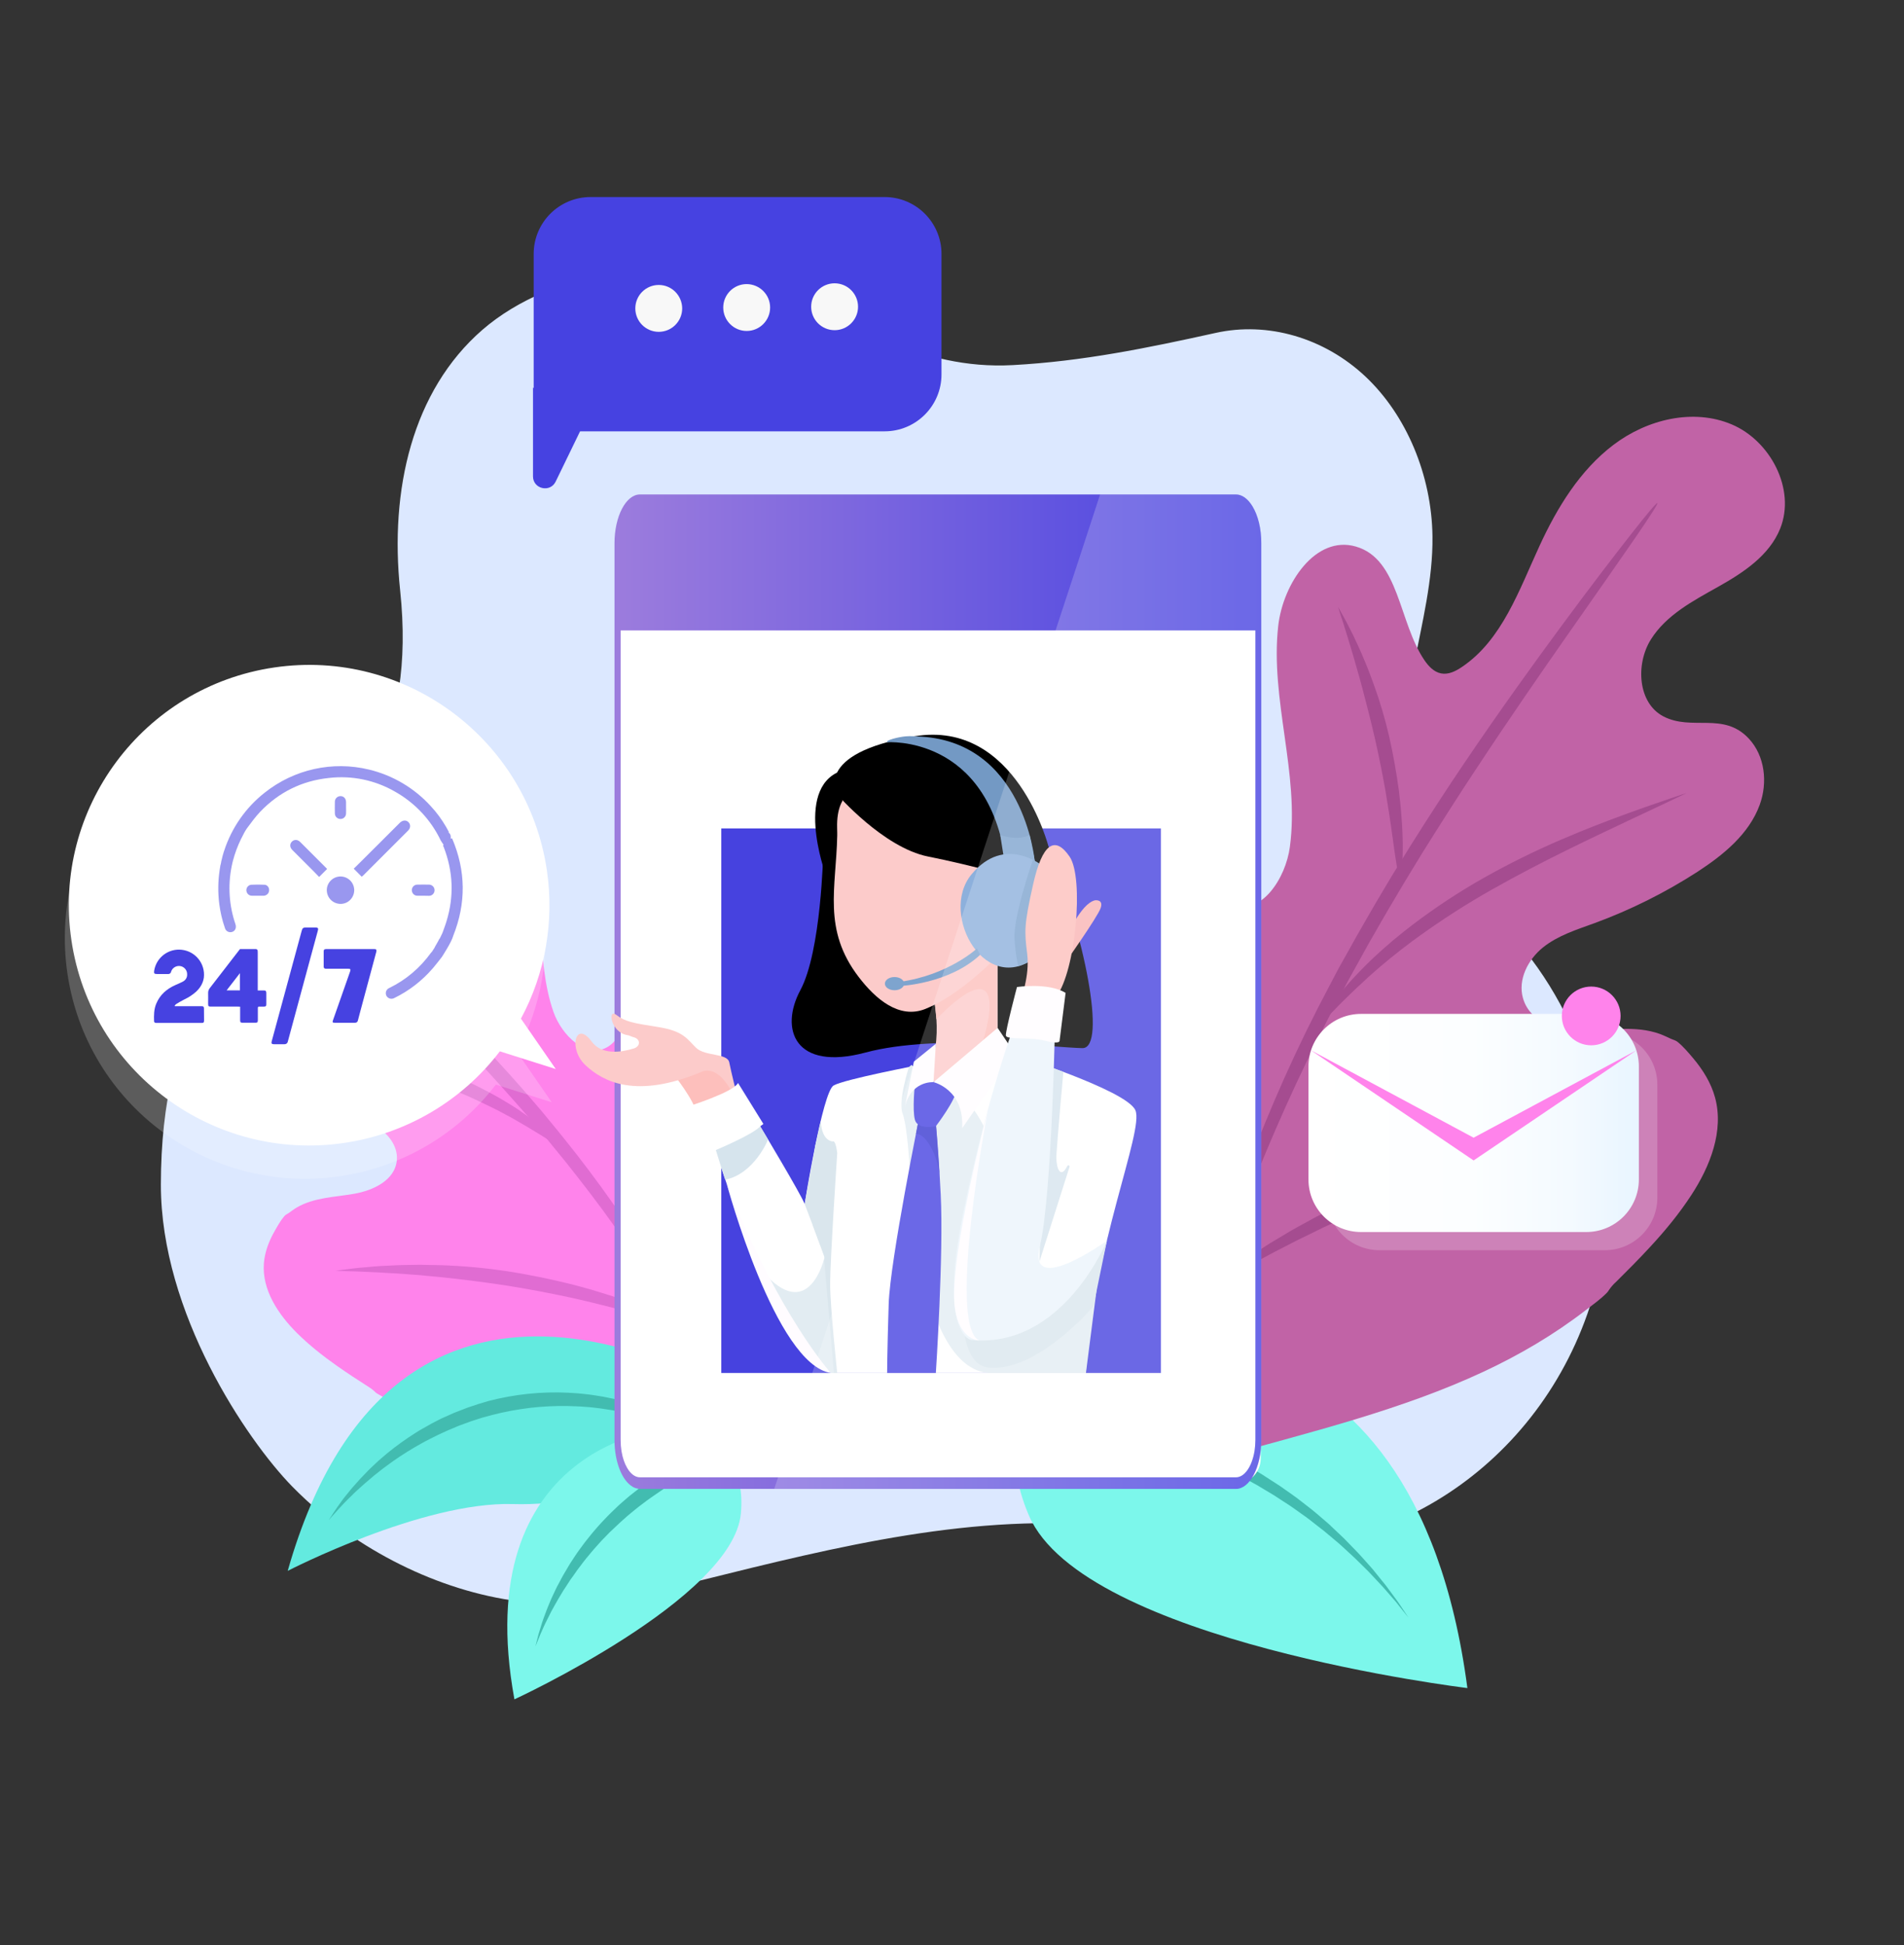
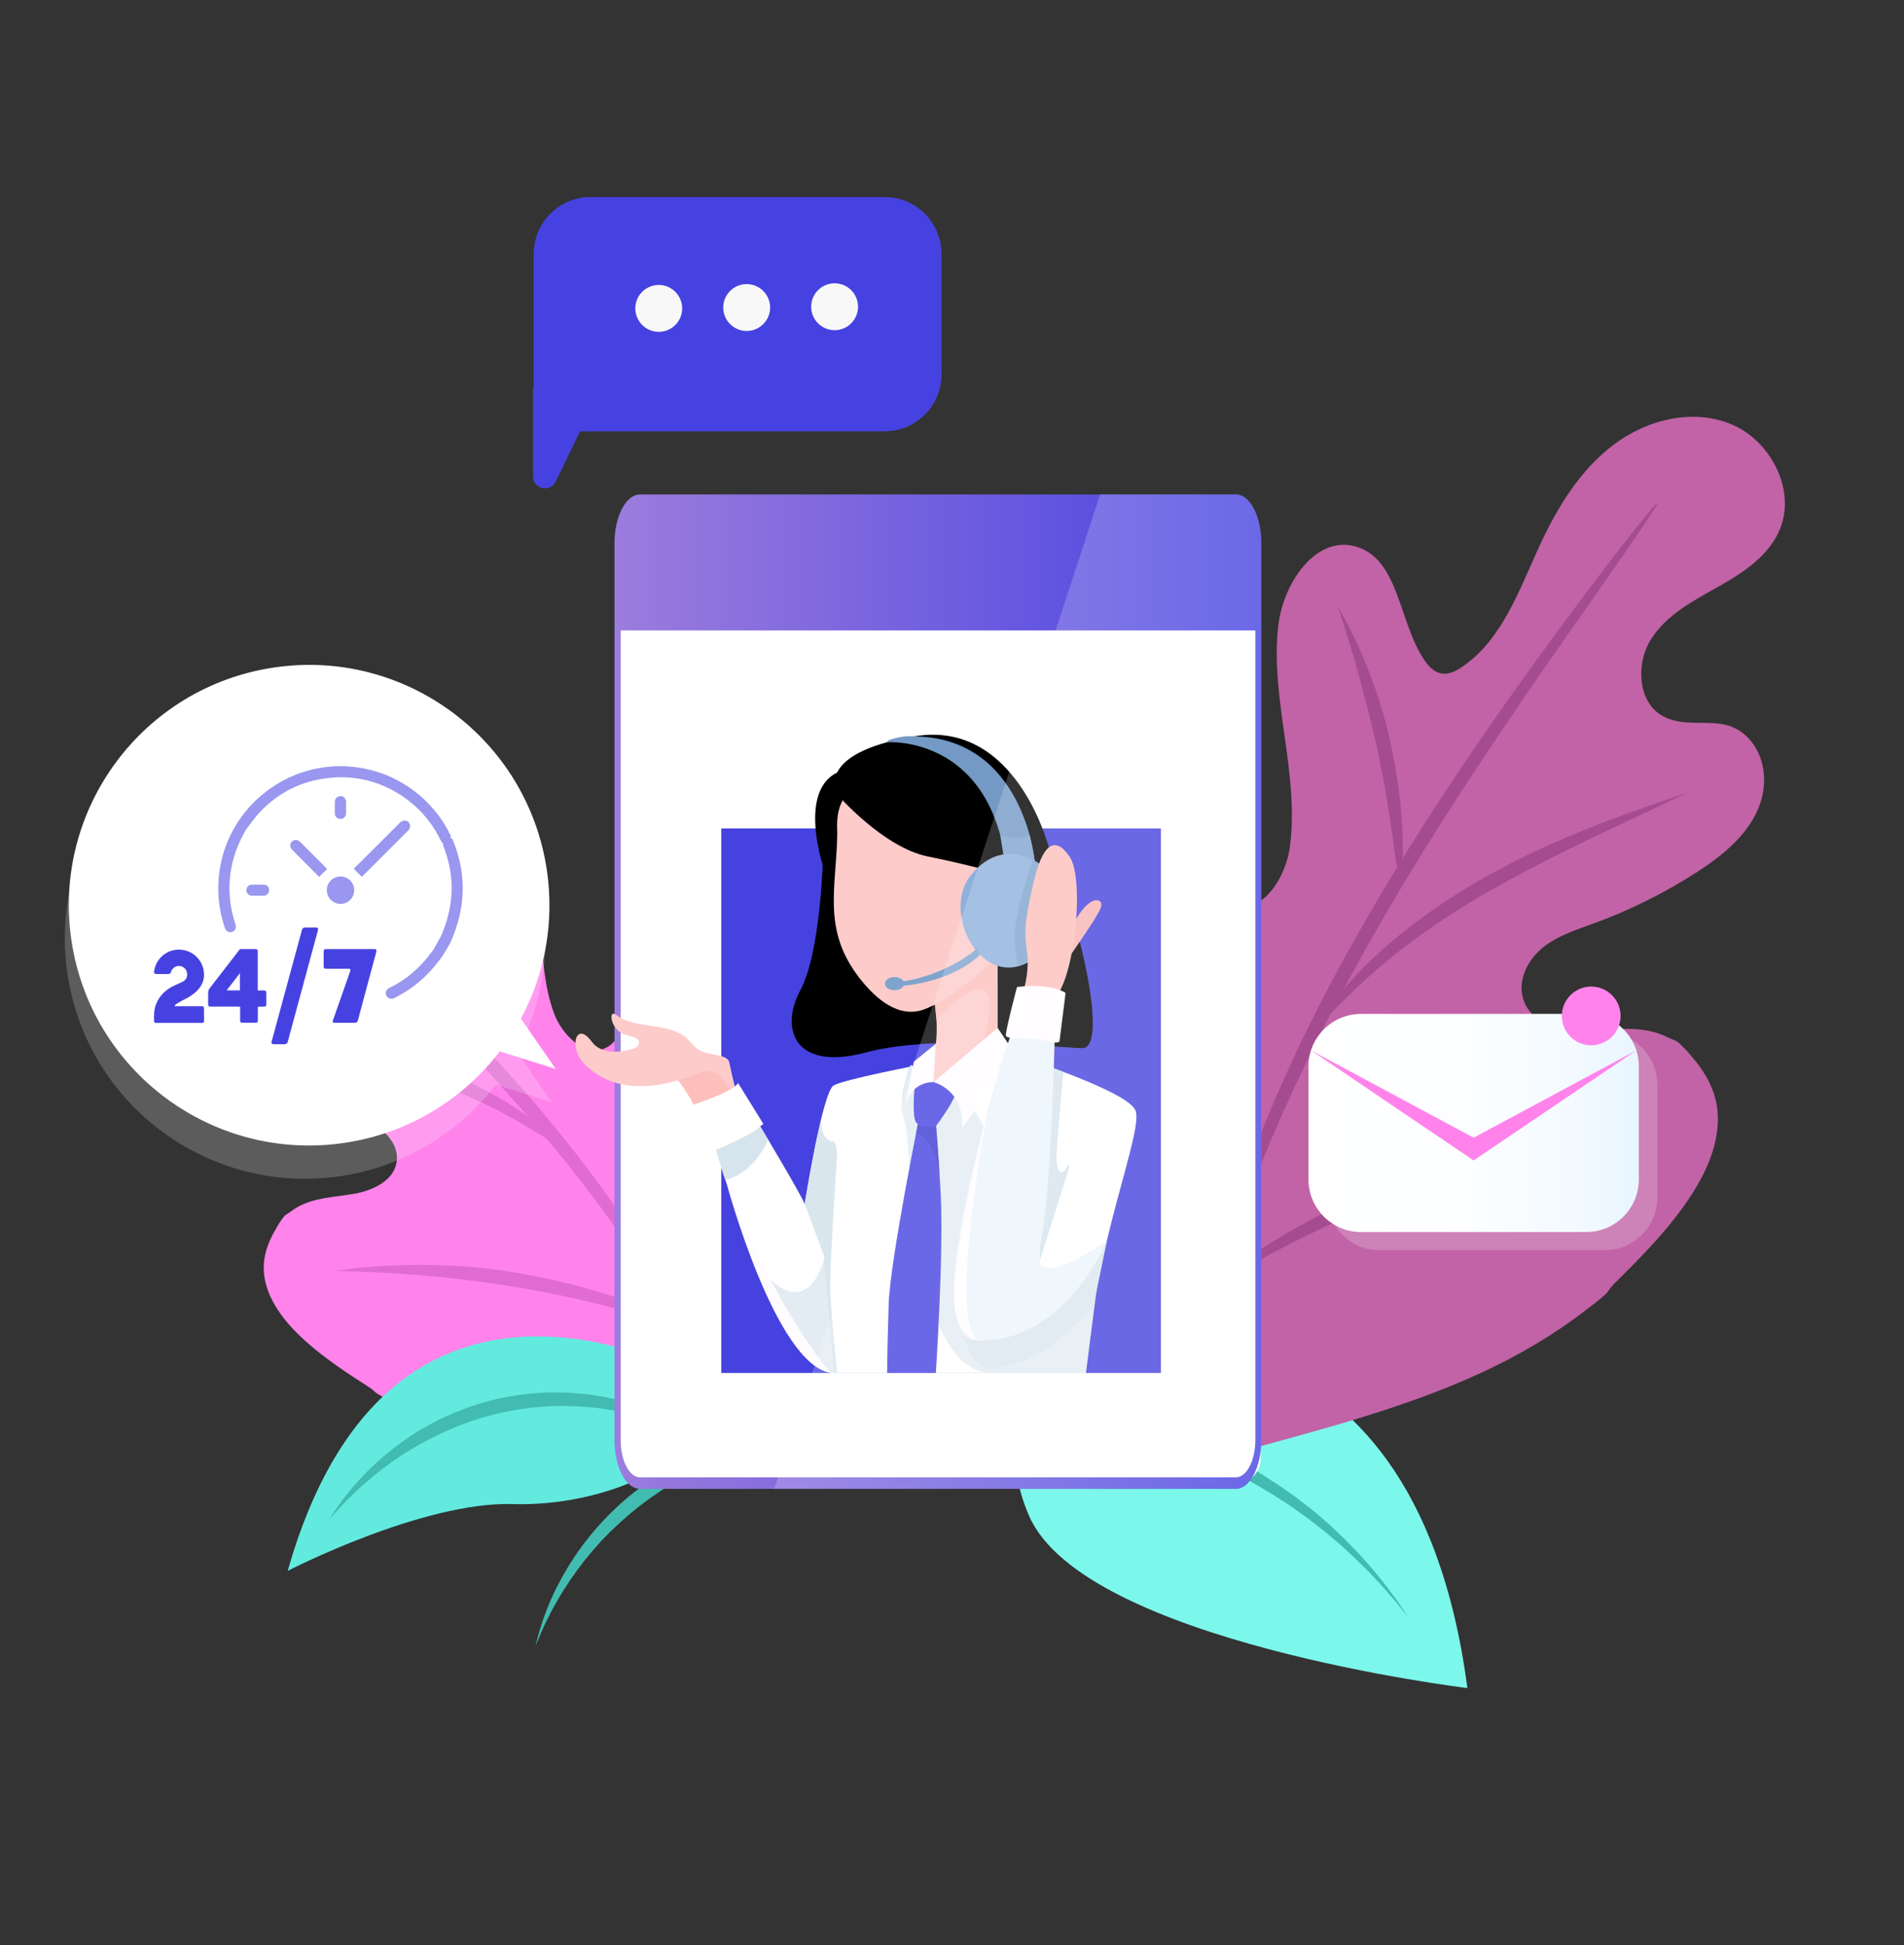
<svg xmlns="http://www.w3.org/2000/svg" version="1.1" id="Layer_1" x="0px" y="0px" viewBox="0 0 1957.6 2000" style="enable-background:new 0 0 1957.6 2000;" xml:space="preserve">
  <rect x="0" y="0" width="1957.6" height="2000" fill="#333333" stroke="none" />
  <style type="text/css">
	.st0{fill:#DCE8FF;}
	.st1{fill:#FF83EB;}
	.st2{fill:#E06CD2;}
	.st3{fill:#63EADF;}
	.st4{fill:#42BCB0;}
	.st5{fill:#7CF7EB;}
	.st6{fill:#C163A6;}
	.st7{fill:#A54C90;}
	.st8{fill:#FFFFFF;}
	.st9{fill:url(#SVGID_1_);}
	.st10{fill:#4642DF;}
	.st11{fill:#FCCBCA;}
	.st12{fill:#FDBFBC;}
	.st13{fill:#F9B4B4;}
	.st14{opacity:0.71;fill:#FD686B;enable-background:new    ;}
	.st15{opacity:0.54;fill:#ED4C55;enable-background:new    ;}
	.st16{fill:#E2ECF2;}
	.st17{fill:#D6E4ED;}
	.st18{fill:#DAE6ED;}
	.st19{fill:#4642E1;}
	.st20{fill:#3939D1;}
	.st21{fill:#FFFCFF;}
	.st22{fill:#7399C4;}
	.st23{fill:#7EA4CE;}
	.st24{fill:#8DB0DC;}
	.st25{fill:#EBF4FB;}
	.st26{opacity:0.2;fill:#FFFFFF;enable-background:new    ;}
	.st27{opacity:0.55;fill:#4642E1;enable-background:new    ;}
	.st28{fill:url(#SVGID_00000003105569259533415660000003403016485669213856_);}
	.st29{fill:#F8F8F8;}
</style>
-   <path class="st0" d="M330.5,1556.1c-10.5-8.7-20.6-18-30.2-27.8c-46.6-47.8-135-178.3-134.9-310.3c0.1-346.5,278.6-302.5,246-611  c-10.9-103.3,12.5-205.2,84.5-267.8S700.2,256,784.7,292c90.7,38.7,160.1,88.7,256.7,83.4c71.7-3.9,138-17.5,208.5-33.1  c53.6-11.9,111.5,5,153.8,44.7s68.3,101.6,69.1,164.5c1.1,88.8-44.8,177.8-22.1,262.7c18.2,68.3,75,111.1,117.2,163.5  c72.2,89.9,104.1,223.3,74,340.8c-45.6,178.4-207.3,287-365,270.8c-43.5-4.4-86.5-14.8-130-19.5c-143-15.3-286,20.3-426.5,55.2  c-51.2,12.7-102.9,25.4-155.3,24C481.6,1646.7,395.5,1609.9,330.5,1556.1z" />
  <path class="st1" d="M816.8,1323c17.1-39.3,19.8-83.2,17.7-125.9c-3.8-76.9-22-152.5-53.7-222.7c-5.4-12-12.2-24.7-24.4-29.9  c-8.6-3.6-18.5-2.8-27.4-0.2c-45.5,12.9-68.9,61.5-86,105.1c-4.1,10.4-8.8,21.6-18.5,27.2c-21.9,12.6-47.1-12.3-55.4-36  c-19.2-54.8-7.1-116.5-25.1-171.7c-10.4-31.9-43.8-64.2-73.9-49c-32.5,16.4-22.1,64.8-36.6,97.9c-2.3,5.3-5.7,10.6-11.1,12.7  c-5.5,2.2-11.9,0.6-17.4-1.6c-36-14.4-57.4-50.2-80.4-81.1c-20-26.8-43.9-52-74.4-66.3s-68.7-15.8-96.8,2.8s-40.8,59.8-22.2,87.6  c12.8,19.1,36.1,28.2,58.1,35.1s45.6,13.6,61.6,30.1s20.2,46.8,2,61c-20.3,15.9-48.3,5.6-64.1,30.2c-10.3,16-8.2,37,1.5,52.7  c13.1,21,36.7,33,60,41.9c28.9,11,58.8,18.9,89.4,23.4c15.2,2.2,30.9,3.8,44.6,10.7s25.1,20.8,23.7,36c-1.9,21-25,31.1-43.5,34.4  c-20,3.6-41.4,3.7-59.4,14.2c-2.8,1.6-5.3,3.6-8,5.5c-1.7,1.2-3.5,1.8-4.8,3.4c-3.8,4.5-6.9,10-9.8,15.1  c-5.9,10.3-10.3,21.6-11.2,33.5c-2,27.2,14.7,52.3,34.1,71.6c12.5,12.4,26.3,23.3,40.6,33.4c10.7,7.5,21.6,14.7,32.6,21.7  c2.3,1.4,4.5,3,6.5,4.9c0.7,0.8,1.6,1.5,2.5,2.1c6,3.8,12.8,6.9,19.2,9.9c29,13.7,59.4,24.3,90.6,31.4  c35.4,8.3,71.5,13.2,107.6,16.6c40.3,3.8,80.8,5.8,121.2,8.9c9.9,0.8,20.3,2.6,30.2,2.6c8.6-0.1,9.8-5.5,12.2-12.8  c9.5-29,16.6-58.8,24.5-88.2C800.3,1375.3,806,1347.8,816.8,1323z" />
  <path class="st2" d="M421.8,1089.4c11.8,3.8,23.1,7.8,34,12.1s21.2,8.8,30.9,13.4l7.1,3.5c2.3,1.2,4.6,2.4,6.9,3.6  c4.5,2.3,8.8,4.8,13,7.1c2.1,1.2,4.1,2.4,6,3.6s3.9,2.3,5.8,3.5l5.5,3.5l2.6,1.7l2.5,1.8c3.3,2.3,6.5,4.5,9.4,6.7s5.7,4.2,8.2,6.3  s4.8,3.9,6.9,5.7s3.9,3.5,5.6,5.1c0.8,0.8,1.6,1.5,2.3,2.2l2,2c1.2,1.3,2.2,2.4,3,3.3c1.5,1.9,2.2,3,1.8,3.4s-1.6,0-3.7-1.1  c-1.1-0.6-2.3-1.3-3.8-2.2l-2.3-1.5l-2.7-1.7c-1.9-1.2-4-2.5-6.3-4l-7.6-4.6c-2.7-1.7-5.6-3.4-8.6-5.2s-6.3-3.7-9.8-5.7l-2.6-1.5  l-2.7-1.5l-5.6-3c-1.9-1.1-3.9-2-5.8-3.1s-4-2.1-6.1-3.1c-4.2-2-8.5-4.2-13-6.3c-2.2-1-4.5-2.1-6.8-3.2l-7-3.2  c-9.6-4.2-19.7-8.4-30.4-12.3s-21.8-7.8-33.3-11.5c-23-7.3-45.3-13.6-65.7-19s-38.8-10.1-54.4-14s-28.1-7.2-36.8-9.4  s-13.5-3.6-13.5-3.6s4.9,0.4,13.9,1.4s21.9,2.4,37.8,4.5s34.9,5,55.8,9.1C377.2,1076.8,399.7,1082.5,421.8,1089.4z" />
  <path class="st2" d="M488.4,967.5c-2.2,59.7,4.3,108.2,0.1,108.9c-1,0.2-2.4-2.7-4.2-8.1c-0.4-1.3-0.9-2.8-1.4-4.5s-0.9-3.4-1.3-5.4  c-0.9-3.9-1.9-8.3-2.7-13.3c-0.4-2.5-0.9-5.1-1.3-7.8s-0.8-5.5-1.1-8.5c-0.8-5.9-1.3-12.1-1.9-18.8c-1-14.4-1.3-28.8-0.8-43.2  c0.5-14.4,2-28.8,4.3-43c1.1-6.5,2.3-12.8,3.6-18.5c0.7-2.9,1.2-5.7,1.9-8.3s1.4-5.2,2-7.6c1.2-4.8,2.7-9.2,3.9-13  c0.6-1.9,1.1-3.7,1.7-5.3s1.1-3.1,1.6-4.4c1.9-5.3,3-8.2,3-8.2s-0.2,3.1-0.8,8.7c-0.1,1.4-0.3,2.9-0.5,4.6s-0.3,3.5-0.5,5.5  c-0.3,3.9-0.8,8.4-1.2,13.3c-0.2,2.5-0.4,5-0.6,7.7s-0.4,5.5-0.6,8.4c-0.5,5.8-0.8,12-1.2,18.4C489.6,938.4,488.9,952.6,488.4,967.5  z" />
  <path class="st2" d="M522.1,1307.2c24.3,3.8,47.2,8.7,67.8,13.9l15,4.1l3.6,1c1.2,0.3,2.4,0.7,3.5,1.1l6.9,2.1  c4.5,1.4,8.9,2.7,13,4.1l11.9,4.2c7.6,2.6,14.3,5.4,20.2,7.8c3,1.2,5.7,2.3,8.2,3.4s4.8,2.2,6.8,3.2c8.1,3.9,12.4,6.5,12,7.5  s-5.3,0.1-14-2.1c-2.2-0.6-4.5-1.2-7.2-2l-8.5-2.3c-6.1-1.6-13-3.7-20.7-5.7l-12-3.2c-4.2-1.1-8.6-2.1-13.1-3.3l-6.9-1.7  c-1.2-0.3-2.3-0.6-3.5-0.9l-3.6-0.8l-14.9-3.4c-20.4-4.4-43-8.8-66.8-12.5s-46.6-6.4-67.5-8.6l-15.2-1.4l-3.7-0.4l-3.6-0.3l-7.1-0.5  c-4.6-0.3-9.1-0.8-13.5-1l-12.5-0.7c-7.9-0.6-15.1-0.7-21.5-1.1l-8.8-0.4l-7.4-0.2c-8.9-0.2-13.9-0.5-13.9-0.5s4.9-0.7,13.8-1.8  l7.4-0.9c2.7-0.3,5.7-0.6,8.8-0.8c6.3-0.6,13.6-1.3,21.6-1.6l12.6-0.6c4.4-0.2,8.9-0.2,13.7-0.3l7.2-0.1h3.7l3.7,0.1l15.5,0.3  C476.3,1301.6,499.3,1303.8,522.1,1307.2z" />
  <path class="st2" d="M526.8,1129.9c-38.9-44.1-77.8-84.5-114.1-120.3s-69.8-67.4-98-93.9s-51-47.8-66.6-62.9s-23.9-23.7-23.2-24.5  s10.3,6.5,27,20.2s40.7,34,69.8,59.5S385,964.4,422,999.9s76.6,75.8,115.7,120.3l14.5,16.8c1.2,1.4,2.4,2.8,3.6,4.2l3.5,4.2l6.9,8.4  c9.3,11.1,18,22.3,26.7,33.2c17.1,22.1,33.1,43.9,47.5,65.3c13.6,20.3,26,41.3,37.3,63l3.9,7.6c1.3,2.5,2.6,5,3.7,7.5l6.8,14.8  c0.6,1.2,1.1,2.4,1.6,3.6l1.5,3.6c1,2.4,2,4.8,3,7.2c1,2.4,2,4.7,2.8,7s1.7,4.7,2.6,6.9c10.6,28.8,19.1,58.3,25.7,88.3  c1.2,5.3,2.3,10,3.1,14.1s1.5,7.5,2.1,10.3l1.7,8.5l-2.3-8.4c-0.8-2.7-1.7-6.1-2.8-10.2c-1.1-4-2.4-8.6-4-13.8  c-8.3-29.3-18.4-58.1-30.2-86.1c-0.9-2.2-1.9-4.4-2.8-6.7c-1-2.2-2.1-4.5-3.1-6.8s-2.1-4.6-3.2-6.9c-0.5-1.2-1.1-2.3-1.6-3.5  s-1.1-2.4-1.7-3.5l-7.3-14.3c-1.2-2.4-2.6-4.8-3.9-7.2l-4.1-7.3c-11.1-19.6-24-40-38.7-60.8s-31-41.9-48.2-63.6  c-8.8-10.7-17.6-21.8-26.9-32.7l-6.9-8.2l-3.5-4.2l-3.6-4.1L526.8,1129.9z" />
  <path class="st3" d="M740.4,1428.7c0,0-332.6-207.5-444.6,186.5c0,0,138.4-71.5,231.6-68.7C621.3,1549.4,729.5,1503.6,740.4,1428.7z  " />
  <path class="st4" d="M502.4,1440.5c26.6-6.9,54.1-9.8,81.5-8.5l9.3,0.6c1.5,0.1,3,0.2,4.6,0.4l4.5,0.5c6,0.6,11.7,1.6,17.2,2.5  c1.4,0.2,2.7,0.5,4.1,0.8l4,0.8l3.9,0.8c1.3,0.3,2.6,0.6,3.8,0.9l7.4,2l3.6,1l3.4,1.1c4.5,1.5,8.8,2.7,12.8,4.3l5.8,2.2  c0.9,0.4,1.9,0.7,2.8,1.1l2.6,1.2c3.4,1.5,6.7,2.9,9.5,4.3s5.5,2.8,7.8,4.1c1.2,0.6,2.3,1.2,3.3,1.8l2.8,1.8  c1.7,1.1,3.1,2.1,4.3,2.9c2.3,1.6,3.3,2.7,3.1,3.2s-1.8,0.2-4.4-0.5c-1.3-0.4-3-0.9-4.8-1.6l-3-1.1l-3.5-1.2  c-2.5-0.8-5.2-1.8-8.1-2.8s-6.2-2-9.7-3.1l-2.7-0.8c-0.9-0.3-1.8-0.5-2.8-0.8l-5.8-1.6c-4-1.2-8.2-2.1-12.7-3.2l-3.4-0.8l-3.5-0.7  l-7.2-1.4c-1.2-0.3-2.5-0.5-3.7-0.7l-3.8-0.6l-3.9-0.6c-1.3-0.2-2.6-0.4-3.9-0.6c-5.3-0.6-10.8-1.4-16.5-1.7l-4.3-0.3  c-1.4-0.1-2.9-0.2-4.4-0.2l-8.9-0.3c-12.6-0.2-25.2,0.4-37.7,1.8c-13.4,1.6-26.7,4-39.7,7.4l-10,2.7l-9.7,3.1  c-0.8,0.3-1.6,0.5-2.4,0.8l-2.4,0.9l-4.7,1.7l-4.7,1.7l-4.5,1.9l-4.5,1.9l-2.2,0.9l-2.2,1l-8.7,4c-2.8,1.4-5.6,2.8-8.4,4.2  c-1.4,0.7-2.8,1.4-4.1,2.1l-4,2.2c-10,5.5-19.8,11.6-29.2,18.2l-6.5,4.7l-3.1,2.3l-3,2.3l-5.8,4.6c-1,0.7-1.9,1.5-2.8,2.3l-2.7,2.3  l-5.2,4.4c-1.6,1.4-3.2,2.9-4.8,4.3l-4.5,4.1c-1.5,1.3-2.8,2.7-4.1,4l-3.8,3.7c-1.2,1.2-2.4,2.3-3.5,3.5l-5.9,6.3  c-1.8,1.9-3.3,3.6-4.6,5.1l-3.4,3.8l-2.8,3.2c0,0,0.8-1.2,2.3-3.5l2.8-4.3c1.1-1.7,2.4-3.7,3.9-5.8l5.1-7.1c0.9-1.3,2-2.6,3.1-4  l3.4-4.2c1.2-1.4,2.3-3,3.7-4.5l4.1-4.6c1.4-1.6,2.8-3.2,4.4-4.9l4.8-5l2.5-2.6c0.8-0.9,1.7-1.8,2.6-2.6l5.5-5.2l2.9-2.7  c1-0.9,2-1.7,3-2.6l6.2-5.3c9.2-7.5,18.9-14.5,28.9-20.8l4-2.5c1.4-0.8,2.8-1.6,4.2-2.4c2.8-1.6,5.6-3.2,8.5-4.8l8.9-4.6l2.3-1.1  l2.3-1l4.7-2.1l4.7-2.1l4.9-1.9l4.9-1.9l2.5-1c0.8-0.3,1.7-0.6,2.5-0.9l10.2-3.4L502.4,1440.5z" />
-   <path class="st5" d="M682.3,1469.3c0,0-201.1,17.3-153.4,278c0,0,224.5-103.5,232.8-190.9S682.3,1469.3,682.3,1469.3z" />
  <path class="st4" d="M669.5,1521.9c12-8.1,23.6-16.1,35-23.7s22.6-14.8,33.6-21.2c21.9-12.9,43.2-22.5,62-27.8s34.8-6.7,45.6-6  c1.3,0.1,2.6,0.1,3.8,0.2l3.4,0.4c1,0.1,2,0.3,2.9,0.4s1.7,0.3,2.3,0.5c2.8,0.7,4.2,1.3,4.2,1.8s-1.6,0.9-4.3,1.2l-2.3,0.2l-2.8,0.3  l-3.2,0.3l-3.7,0.4c-14.5,1.7-28.8,5.1-42.6,10.2c-17.4,6.3-37.2,16.4-58.2,29.5c-10.5,6.5-21.4,13.8-32.6,21.5s-22.8,15.8-34.9,24  c-1.5,1-2.9,2-4.4,3l-4.3,3c-2.9,1.9-5.6,4.1-8.4,6.2l-4.1,3.1c-1.4,1-2.6,2.2-4,3.2l-3.9,3.2c-1.3,1.1-2.6,2.1-3.8,3.2l-7.4,6.6  c-2.4,2.2-4.7,4.5-7.1,6.7c-1.2,1.1-2.3,2.2-3.5,3.3l-3.3,3.4l-3.3,3.4c-1.1,1.1-2.2,2.2-3.2,3.4l-6.1,6.8c-1,1.1-2,2.3-2.9,3.4  l-2.8,3.4c-3.8,4.4-7.2,9-10.5,13.4c-0.9,1.1-1.6,2.2-2.4,3.3l-2.3,3.3c-0.8,1.1-1.5,2.2-2.3,3.2s-1.5,2.1-2.2,3.2l-4.1,6.3l-2,3  c-0.6,1-1.2,2-1.8,3c-2.4,4-4.8,7.8-6.8,11.6l-3,5.4c-0.5,0.9-1,1.7-1.4,2.6l-1.3,2.6c-1.7,3.3-3.3,6.5-4.7,9.4s-2.5,5.6-3.6,8  c-0.5,1.2-1.1,2.3-1.5,3.4l-1.2,3c-0.8,1.9-1.4,3.5-2,4.8c-1.1,2.6-1.6,4-1.6,4s0.4-1.4,1-4.1c0.3-1.4,0.8-3,1.3-5  c0.2-1,0.5-2.1,0.8-3.2s0.7-2.3,1.1-3.6c0.8-2.6,1.7-5.4,2.6-8.5s2.3-6.4,3.6-10c0.3-0.9,0.7-1.8,1-2.7s0.8-1.8,1.1-2.8l2.4-5.8  c1.6-4,3.7-8.1,5.7-12.5l1.6-3.3l1.8-3.3l3.6-6.8c0.6-1.2,1.3-2.3,2-3.5s1.4-2.3,2.1-3.5l2.1-3.6c0.7-1.2,1.4-2.4,2.2-3.6  c3.1-4.7,6.2-9.7,9.9-14.6l2.7-3.7c0.9-1.2,1.8-2.5,2.8-3.7l5.9-7.4c1-1.3,2-2.5,3.1-3.7l3.2-3.7l3.3-3.7c1.1-1.2,2.3-2.4,3.4-3.6  c2.3-2.4,4.6-4.9,7.1-7.3s5-4.8,7.5-7.2c1.2-1.2,2.6-2.3,3.9-3.5l4-3.5c1.4-1.2,2.7-2.4,4.1-3.5l4.2-3.3c2.8-2.2,5.7-4.5,8.7-6.6  S666.5,1523.9,669.5,1521.9z" />
  <path class="st5" d="M1136.4,1385.7c0,0,316.6-72.9,372.3,350c0,0-394.9-47.6-450.8-177.4S1136.4,1385.7,1136.4,1385.7z" />
  <path class="st4" d="M1176.6,1478.3c-22.5-6.5-44.2-13.2-65.3-19.4c-10.5-3.1-20.8-6.1-31-8.9c-5.1-1.4-10.1-2.7-15-4.1  s-9.9-2.6-14.8-3.7c-38.9-9.6-74.5-15-104.6-15.7c-13.5-0.4-27,0.2-40.5,1.7c-5.9,0.6-11.4,1.6-16.5,2.3c-5,1-9.7,1.8-13.7,2.9  l-5.8,1.4l-5.1,1.4l-4.4,1.1l-3.6,1c-4.3,1.2-6.7,1.6-6.9,1.2s1.8-1.8,5.8-3.9c1-0.5,2.1-1.1,3.4-1.7l4.2-1.8l5-2.1  c1.8-0.7,3.7-1.3,5.8-2c4.1-1.5,8.7-2.8,13.8-4.2c5.1-1.2,10.7-2.6,16.8-3.6c13.8-2.4,27.7-3.7,41.7-3.9c31.1-0.7,68,3.8,107.7,12.9  c5,1.1,10,2.3,15.1,3.5s10.2,2.5,15.3,3.9c10.3,2.7,20.8,5.6,31.3,8.6c21.2,6,43,12.7,65.3,19.1c2.8,0.8,5.6,1.7,8.4,2.6l8.4,2.6  l4.2,1.3l2.1,0.7l2,0.8l8.2,3l8.1,3c1.3,0.5,2.7,1,4,1.6l3.9,1.6l7.8,3.3c2.6,1.1,5.2,2.1,7.7,3.3l15,7.1l1.8,0.9l1.8,1l3.6,1.9  l7.1,3.8c2.4,1.3,4.7,2.5,7,3.8l6.8,4l6.7,4l3.3,2c1.1,0.7,2.2,1.4,3.2,2.1l12.7,8.2c2.1,1.3,4.1,2.8,6.1,4.2l6,4.2  c8,5.5,15.2,11.5,22.4,17c1.8,1.4,3.5,2.9,5.2,4.3l5,4.3l4.9,4.2l2.4,2.1c0.8,0.7,1.6,1.4,2.3,2.2l9,8.5l4.3,4.1l4.1,4.2  c5.3,5.6,10.6,10.7,15.1,15.9l6.7,7.5c1.1,1.2,2.2,2.4,3.2,3.6l2.9,3.6c3.8,4.8,7.4,9.1,10.7,13.2l8.5,11.5c1.3,1.7,2.5,3.3,3.6,4.9  l3,4.4c1.8,2.8,3.4,5.1,4.6,6.9l3.8,5.7l-4.3-5.4l-5.2-6.5l-3.3-4.2c-1.2-1.4-2.6-3-4-4.6l-9.3-10.7c-3.5-3.8-7.4-7.9-11.5-12.3  l-3.2-3.4c-1.1-1.1-2.2-2.2-3.4-3.4l-7.1-7c-4.8-4.9-10.3-9.6-15.8-14.8l-4.3-3.9l-4.5-3.8l-9.3-7.8c-0.8-0.7-1.6-1.3-2.4-2  l-2.5-1.9l-5-3.9l-5.1-4c-1.7-1.3-3.4-2.7-5.3-4c-7.3-5.1-14.6-10.7-22.7-15.7l-6-3.9c-2-1.3-4-2.7-6.1-3.9l-12.7-7.6  c-1.1-0.6-2.1-1.3-3.2-1.9l-3.3-1.8l-6.7-3.7l-6.8-3.7c-2.3-1.2-4.6-2.3-7-3.5l-7-3.5l-3.6-1.9l-1.8-0.9l-1.8-0.8l-14.7-6.6  c-2.4-1.2-5-2.1-7.5-3.1l-7.6-3.1l-3.8-1.5c-1.3-0.5-2.6-1-3.9-1.5l-7.9-2.8l-7.9-2.7l-2-0.7l-2-0.6l-4-1.2l-8.2-2.5  C1182.1,1480,1179.4,1479.1,1176.6,1478.3z" />
  <path class="st6" d="M1088.3,1296.5c-31.3-46.2-45.7-102.1-53.9-157.5c-14.7-99.8-11-201.5,10.8-300c3.7-16.8,9-34.9,22.9-44.6  c9.8-6.8,22.3-8.2,34.2-7.2c60,5.1,101.5,61.7,133.9,113.5c7.7,12.3,16.4,25.5,30,30.3c30.6,10.7,55.7-27.7,60-60.3  c10.1-75.3-20.5-151.6-12-227.1c4.9-43.6,38.4-93.7,79.9-81.6c44.6,12.9,43.9,77.8,70.4,116.8c4.2,6.2,9.8,12.2,17.1,13.6  c7.5,1.5,15-2.2,21.3-6.5c41.3-27.6,58.9-79,79.9-124.5c18.2-39.6,41.7-78,76.2-104.1s81.8-37.7,121.5-20.9s66,66.6,49.8,107.1  c-11.2,27.8-37.9,45.3-63.7,59.8s-53.5,29-69.3,54.3s-13.4,65.3,12.9,79c29.4,15.3,61.7-5,87.7,22.7c16.9,18,19.6,45.5,11.4,68.1  c-11,30.3-37.5,51.7-64.2,69.1c-33.2,21.4-68.6,39.1-105.7,52.7c-18.4,6.7-37.7,12.7-53,25s-26.1,33.1-20.5,52.3  c7.7,26.6,39.1,33.7,62.9,33.3c25.9-0.4,52.5-5.7,77.7,3.3c3.9,1.4,7.6,3.3,11.4,5c2.4,1.1,4.8,1.5,6.9,3.2  c5.9,4.8,11.2,11.1,16.1,16.9c9.9,11.8,18.3,25.2,22.4,40.2c9.4,34.4-5.1,71-24.5,100.6c-12.4,19-26.9,36.6-42.3,53.2  c-11.4,12.4-23.3,24.3-35.2,36.1c-2.6,2.3-4.9,5-6.9,7.9c-0.7,1.2-1.6,2.4-2.6,3.4c-6.5,6.5-14.2,12-21.5,17.6  c-32.5,25.1-68.1,46-105.2,63.3c-42,19.6-85.9,34.9-130.1,48.4c-49.4,15.1-99.4,27.9-149,42c-12.2,3.5-24.7,8.5-37.1,10.9  c-10.7,2.1-13.6-4.6-18.4-13.4c-19.1-34.9-35.6-71.4-52.9-107.3C1122.2,1359.7,1108.1,1325.7,1088.3,1296.5z" />
  <path class="st7" d="M1532.8,915.3c-25.2,14.3-49.5,29.9-73,46.8l-8,5.8l-7.6,5.8l-3.7,2.8l-3.6,2.9l-7.1,5.6l-6.7,5.6  c-2.2,1.8-4.4,3.6-6.4,5.4c-4.1,3.7-8.2,7-11.8,10.5s-7.3,6.6-10.6,9.8s-6.4,6.1-9.2,8.9l-8,7.9c-2.4,2.5-4.6,4.7-6.6,6.8l-2.8,2.8  l-2.5,2.5c-1.5,1.6-2.9,2.9-4,3.9c-2.2,2-3.6,3-4,2.7s0.2-1.8,1.7-4.5c0.8-1.3,1.7-2.9,2.9-4.8c0.6-0.9,1.3-1.9,2-3s1.5-2.2,2.4-3.3  c1.7-2.3,3.6-4.9,5.7-7.7s4.6-5.7,7.2-8.8s5.5-6.4,8.6-9.9s6.5-7,10-10.7s7.4-7.5,11.4-11.4c2-2,4.1-3.9,6.3-5.9l6.6-6l7-6.1  l3.6-3.1l3.7-3l7.6-6.2l8-6.2c23.5-17.9,48.2-34.2,73.9-48.7c25.6-14.4,52-27.5,79.1-39.1c24.9-10.7,47.6-19.4,66.8-26.4  s34.8-12.3,45.6-16s16.8-5.6,16.8-5.6l-16,7.7l-43.7,20.6c-18.4,8.7-40.3,19-64.4,30.9S1559.6,900.1,1532.8,915.3z" />
  <path class="st7" d="M1428.3,757.4c4.4,19.4,7.6,38.1,9.9,55.2c1,8.5,2,16.7,2.5,24.3c0.3,3.8,0.6,7.5,0.8,11s0.3,7,0.5,10.2  c0.3,6.5,0.3,12.4,0.2,17.6c0,2.6,0,5-0.2,7.2s-0.2,4.2-0.4,6.1c-0.6,7.3-1.4,11.3-2.4,11.3s-2.1-3.9-3.3-11.1  c-0.3-1.8-0.6-3.8-0.9-5.9s-0.7-4.5-1.1-7.1c-0.8-5.1-1.4-10.8-2.4-17.2l-1.4-10c-0.5-3.5-1.1-7.1-1.6-10.8  c-1.1-7.5-2.5-15.4-3.8-23.7c-2.9-16.7-6.5-34.9-10.8-53.9s-9-37-13.3-53.4c-2.3-8.2-4.3-16-6.5-23.2c-1.1-3.6-2-7.2-3-10.5  s-2-6.6-2.9-9.7c-1.8-6.2-3.6-11.7-5.1-16.6l-2.1-6.8l-1.9-5.7c-2.2-6.9-3.4-10.7-3.4-10.7s2,3.5,5.5,9.8l2.9,5.3  c1,2,2.1,4.1,3.3,6.4c2.3,4.6,5,9.8,7.7,15.8c1.3,2.9,2.7,6,4.2,9.3c1.4,3.2,2.8,6.7,4.3,10.2c3,7,5.8,14.7,8.8,22.8  C1418.8,721.2,1424.1,739.2,1428.3,757.4z" />
  <path class="st7" d="M1460.9,1219.5c-28.7,10.7-55.5,22.1-79.7,33l-17.6,8.2l-4.2,2l-4.1,2l-8.1,4l-7.8,3.8  c-2.6,1.3-5.1,2.4-7.5,3.7l-14,7.2c-9,4.5-16.9,9-24,12.7l-9.9,5.2c-3,1.7-5.8,3.1-8.3,4.4c-10,5.3-15.8,7.8-16.4,6.9  s4.2-5,13.3-11.8c2.3-1.7,4.8-3.6,7.6-5.6c2.8-2,6-4,9.3-6.3c6.8-4.4,14.4-9.6,23.2-14.7l13.7-8.2c2.4-1.4,4.9-2.8,7.4-4.2l7.7-4.2  l8-4.4l4.1-2.2l4.2-2.1l17.5-8.9c24.2-11.7,51.3-23.6,80.4-34.5c27.4-10.1,55.3-18.7,83.6-25.8l19.1-4.5l4.6-1.1  c1.5-0.3,3.1-0.6,4.6-0.9l8.9-1.8l8.6-1.7c2.8-0.5,5.6-1.1,8.3-1.6l15.7-2.6c10-1.7,19.1-2.7,27.1-3.7c4-0.5,7.7-1,11.1-1.3l9.4-0.8  c11.3-1,17.5-1.4,17.5-1.4s-6.1,1.4-17.2,3.7l-9.2,1.9c-3.3,0.8-7,1.6-10.9,2.5c-7.8,1.9-16.7,3.7-26.5,6.3l-15.3,3.9  c-2.7,0.6-5.4,1.4-8.1,2.2l-8.4,2.3l-8.7,2.4c-1.5,0.4-3,0.8-4.4,1.2l-4.5,1.3l-18.6,5.5C1517.3,1199.8,1489.6,1209,1460.9,1219.5z" />
  <path class="st7" d="M1394,964c9.4-16.3,18.5-32.5,28-48.2l7-11.8l3.5-5.8l3.6-5.8l14.1-22.8c18.9-30,37.5-58.7,55.8-85.7  c36.5-54,70.8-101.5,100-141.1s53.5-71.2,70.4-92.8s26.8-33.3,27.6-32.7s-7.4,13.4-23,36.1s-38.4,55.2-66.6,95.5  s-61.5,88.3-97.2,142.5c-17.9,27-36.2,55.8-54.9,85.7l-13.9,22.8l-3.5,5.8l-3.5,5.8l-6.9,11.7c-9.4,15.6-18.5,31.7-27.8,47.9  c-4.6,8.2-9,16.3-13.5,24.4l-6.7,12.1c-2.2,4.1-4.3,8.1-6.4,12.1c-4.2,8-8.5,16-12.7,24l-12.1,23.8c-15.8,31.5-30.1,62.3-43,92  s-24.5,58.2-34.4,85.3c-1.2,3.4-2.6,6.7-3.7,10s-2.4,6.6-3.5,9.9l-3.4,9.7c-0.6,1.6-1.2,3.2-1.7,4.8s-1.1,3.2-1.6,4.8  c-2.1,6.3-4.2,12.6-6.2,18.7c-0.5,1.5-1,3-1.5,4.5l-1.4,4.5c-0.9,3-1.9,6-2.8,8.9c-14.6,46.8-24.1,85.5-30,112.3  c-0.7,3.3-1.4,6.5-2.1,9.5c-0.3,1.5-0.7,2.9-1,4.3s-0.5,2.7-0.8,4c-1,5.2-1.9,9.6-2.6,13.1c-1.4,7.1-2.2,10.8-2.2,10.8l1.5-10.9  c0.5-3.6,1.1-8,1.9-13.3c0.2-1.3,0.4-2.7,0.6-4.1s0.5-2.9,0.7-4.4c0.5-3,1.1-6.2,1.6-9.6c4.5-27.2,12.2-66.3,25.2-113.9  c0.8-3,1.6-6,2.4-9c0.4-1.5,0.8-3.1,1.2-4.6s0.9-3.1,1.4-4.6l5.6-19c0.5-1.6,1-3.2,1.4-4.9c0.5-1.6,1-3.2,1.6-4.9  c1-3.3,2.1-6.6,3.2-9.9s2.1-6.7,3.2-10.1c1.1-3.4,2.3-6.8,3.4-10.2c9.2-27.5,20.1-56.6,32.5-86.8s26.3-61.5,41.9-93.4l12-24  c4.1-8,8.3-16.1,12.6-24.2c2.1-4.1,4.3-8.1,6.4-12.2c2.1-4.1,4.4-8.2,6.7-12.2C1385,980.4,1389.4,972.2,1394,964z" />
  <path class="st8" d="M662.3,587.3H1270c14.5,0,26.2,11.7,26.2,26.2v886.1c0,14.5-11.7,26.2-26.2,26.2H662.3  c-14.5,0-26.2-11.7-26.2-26.2V613.6C636.1,599.1,647.8,587.3,662.3,587.3z" />
  <linearGradient id="SVGID_1_" gradientUnits="userSpaceOnUse" x1="631.85" y1="980.335" x2="1296.87" y2="980.335" gradientTransform="matrix(1 0 0 -1 0 2000)">
    <stop offset="0" style="stop-color:#9C7CDD" />
    <stop offset="1" style="stop-color:#4642E1" />
  </linearGradient>
  <path class="st9" d="M1287.7,520.5c-4.6-7.5-10.5-12.1-17-12.1H658c-14.4,0-26.2,22.5-26.2,50.2v922c0,22.7,7.8,41.8,18.6,48.1  c2.3,1.4,4.9,2.1,7.6,2.2h612.7c14.4,0,26.1-22.5,26.1-50.2v-922C1296.9,543.4,1293.3,529.7,1287.7,520.5z M1270.7,1519H658  c-1.2,0-2.4-0.2-3.5-0.6c-7.3-2.5-13.3-12.8-15.5-26.2c-0.6-3.8-0.9-7.7-0.9-11.6V648.2h652.6v832.4c0,3.9-0.3,7.7-0.9,11.5  C1287.2,1507.7,1279.7,1519,1270.7,1519L1270.7,1519z" />
  <rect x="741.6" y="851.8" class="st10" width="452" height="559.9" />
  <path d="M846.4,876.6c0,0-2,101.5-23.5,141.5s-5.9,83.7,67.1,64.1s197.4-4.8,222.9-4.5s1.7-118.7-34.7-206.3  S846.4,876.6,846.4,876.6z" />
  <path class="st11" d="M957.8,1014.7c0,0,15.3,58.7-6.1,88.7s74-16.7,74-16.7V948L957.8,1014.7z" />
  <path class="st12" d="M962.8,1048.1c0,0,41.4-45.5,52.2-26.4c7.2,12.6-4.1,47.7-4.1,47.7l14.8-12.5l-0.7-77.6l-64,51.4L962.8,1048.1  z" />
  <path class="st12" d="M691.9,1103.8c0,0,22.3,27.7,24.5,41.6s41.6-18.2,41.6-18.2s-12.2-35.1-14.1-35.3S691.9,1103.8,691.9,1103.8z" />
  <path class="st11" d="M758,1127.2c0,0-6.3-25-8.2-34.8s-25-6-34.3-15.2s-13-17.1-38.9-21.2s-33.7-5.4-43-12.5s-5.6,18.5,11.8,20.9  c1.5,0.2,4.6,1.8,5.8,2c7.5,1.7,7.7,9.5,0.3,11.7c-13.1,4-33,6.9-43.3-7.3c-16.3-22.3-24.5,7.6-6,24.7s51.9,34.3,118,7.1  c0,0,16.3-10.9,32.8,21.3C755,1127.5,757.8,1126.4,758,1127.2z" />
  <path class="st13" d="M1095.7,965.6c0,0,15.1-36.6,30.2-39.9c0,0,9-1.3,5.7,8.1s-37.9,58.3-37.9,58.3L1095.7,965.6z" />
  <path d="M848.9,899.1c0,0-34.9-94.7,20.8-107.9S848.9,899.1,848.9,899.1z" />
  <path class="st14" d="M865.7,822.2c0,0,27.8,59.7,90,78.9c0,0,23,5.3,23,31s8.6,43.6,14.7,53s-25.3,40.9-25.3,40.9  s57.3-29.9,66.1-67.2s-14.8-103.4-14.8-103.4L865.7,822.2z" />
  <path class="st15" d="M898.2,851.8c0,0,38.2,36.9,76.2,43s32.5,104,32.5,104s40.9-33.1,39.7-50.8s-36.1-93-36.1-93L898.2,851.8z" />
  <path class="st8" d="M1035.7,1082.2c0,0,122.8,38.3,131.7,59.5s-43.6,141.1-51,270H854.2c0,0-75.8-84.1-118.2-229.2l-7,3.3  l-22.8-47.7c0,0,48.1-15,52.6-24.6l26.1,42.2l-3.3,2.4c0,0,42.4,70.6,45.7,79.9c0,0,18.3-115.4,29.8-121.9s88.8-21.2,88.8-21.2  l13.9,17.9L1035.7,1082.2z" />
  <path class="st16" d="M934.5,1097.1c0,0-11.4,35.3-6.5,47.9s7.2,55,7.2,55s5.9,208.1,82.6,211.8h98.7l11.2-87.7  c0,0-45.3,3.9-65.7-19.3c-30.9-35.2-41.7-104.9-43.4-123.7c-2.8-31.2-39.6-66.3-39.6-66.3l-21.2,3.3l-20.5-23.2L934.5,1097.1z" />
  <path class="st17" d="M736,1182.5c0,0,38.5-16.1,45.6-24.4l8.1,13.6c0,0-14,35.2-44.1,41.3C745.7,1212.9,741,1199,736,1182.5z" />
  <path class="st18" d="M827.3,1238l16.3,42.8c0,0,1.5-67.5-4.5-107.1L827.3,1238z" />
  <path class="st17" d="M1093.3,1102.1l-19.8-7.2l-4.8,202.3l30.9-97.3c0.3-0.6,0-1.3-0.7-1.6c-0.6-0.3-1.3,0-1.6,0.7l0,0  c-7,14-12.1,2.2-11-13.4C1088,1160.4,1093.3,1102.1,1093.3,1102.1z" />
  <path class="st18" d="M1124.2,1343.2c0,0-57.6,67.9-107.7,63s-15.1-164.6-15.1-164.6s31.4,89.3,72,82.4s64.7-48.4,64.7-48.4  L1124.2,1343.2z" />
  <path class="st18" d="M860.8,1185.5c0,0-7.3,110.8-7.3,134.5s7.3,91.8,7.3,91.8h-6.5c0,0-11-94.2-6.9-117.4s6.3-116.3,6.3-116.3  S857.9,1164,860.8,1185.5z" />
  <path class="st19" d="M945.9,1145c0,0-30.7,150.5-32.2,195.8c-1.6,51-1.6,70.9-1.6,70.9h50.1c0,0,8.1-122.8,5-183.3  s-5.7-77.9-5.7-77.9L945.9,1145z" />
  <path class="st20" d="M941.7,1166.1c0,0,6-2.3,14.7,12.2s9.7,31.1,9.7,31.1l-4-56.7l-18.5,3.3L941.7,1166.1z" />
  <path class="st11" d="M1073.4,929.1c0,0-63.9,85-122,108.3c-27,10.8-51.3-10.3-68.5-32.8c-37.4-48.8-23.2-91.5-22.1-145.5  c0-1,0-2,0-3c0-1.5,0-3.1-0.1-4.7c-0.6-20.7,5.8-30.8,12.2-35.8c3.3-2.7,7.4-4.4,11.6-4.8L1073.4,929.1z" />
  <path class="st19" d="M940.7,1114.4c0,0-2.9,26.5,0,37.1s21.5,6.5,21.5,6.5s20.9-27.3,21.3-38.1S950.1,1111.4,940.7,1114.4z" />
  <path d="M860.8,816.9c0,0,47.5,54.7,93.4,63.8s95,23.3,95,23.3l29.1-32.6c0,0-33.1-132-138.2-114.3S860.8,816.9,860.8,816.9z" />
  <path class="st21" d="M1025.7,1056.9l-65.9,55.8c0,0,31.8,7.4,29.4,47.4l53.8-77.5L1025.7,1056.9z" />
  <path class="st21" d="M962.2,1073.2l-2.4,39.5c0,0-24.9-2-30.2,29l10-50.1L962.2,1073.2z" />
  <path class="st22" d="M912.1,763.2c0,0,104.2-8,122.1,124.3l29.6-2.5c0,0-11.2-125-121.7-127.8c-1,0-2.1-0.1-3.1-0.2  c-2.5-0.1-5-0.1-7.5,0.1C923.9,757.7,910,761.2,912.1,763.2z" />
  <path class="st23" d="M1028.4,858.6c0,0,17,6.5,30.2,0l7.3,36.6h-31.7L1028.4,858.6z" />
  <path class="st24" d="M1073.4,891.8c-1.2-1.8-40.4-34.2-74.6,7.3s16.1,129.7,69.8,82C1122.4,933.4,1073.4,891.8,1073.4,891.8z" />
  <path class="st23" d="M1062,884c0,0-20.6,59.1-18.9,81.8s4.1,27.6,4.1,27.6s23-7.7,26.3-16.9s0-84.8,0-84.8L1062,884z" />
  <path class="st12" d="M1049.2,1028.4c0,0,9.8-24.5,6.9-47.7s-3.3-29.4,6.1-71.4s22.4-50.6,37.5-28.5s6.1,117.9-13.5,143.6  S1049.2,1028.4,1049.2,1028.4z" />
  <path class="st25" d="M1138.1,1275.7c0,0-45.1,111.1-139.3,102.1c0,0-34.2-4.1-8.6-130.1s57.5-207.2,57.5-207.2h37.3  c0,0-3.1,187.9-15.9,241S1138.1,1275.7,1138.1,1275.7z" />
  <path class="st21" d="M1045.6,1014.9c0,0,32.4-4.9,50,6l-6.2,49.2c0,0,0.8,4.1-15,0s-39.7-0.6-40.2-5.4S1045.6,1014.9,1045.6,1014.9  z" />
  <path class="st18" d="M835.6,1259.6l15.2,41.6l6.6-127.5c0,0-12.5,1.5-13.5-21.3l-5.6,26.1L835.6,1259.6z" />
  <path class="st16" d="M847.3,1294.3c0,0-14.9,63.3-58.8,17.8c0,0,41.3,78,65.8,99.6h3.1L847.3,1294.3z" />
  <path class="st21" d="M1015.8,1140.9c0,0-42.5,221.2-9.1,237.4c0,0-21.1,0-25.2-35.7C975.9,1293.3,1015.8,1140.9,1015.8,1140.9z" />
  <path class="st21" d="M747.1,1217c0,0,50.1,186.3,107.2,194.7C854.2,1411.7,800.7,1353,747.1,1217z" />
  <path class="st23" d="M1004.4,975.3c0,0-29.1,27.2-78.9,34.2v4.3c0,0,50-2,82.2-32L1004.4,975.3z" />
  <ellipse class="st23" cx="919.7" cy="1011.4" rx="9.9" ry="6.8" />
  <path class="st26" d="M567.3,1133.4l-35.8-51.8c25.1-46.6,34.4-100.1,26.7-152.5c-19.8-135-145.3-228.4-280.3-208.7  S49.5,865.7,69.3,1000.8s145.2,228.4,280.3,208.6c63.7-9.3,121.2-43.1,160.2-94.2L567.3,1133.4z" />
  <path class="st8" d="M571.4,1099.2l-35.8-51.8c25.1-46.6,34.4-100.1,26.7-152.4C542.5,760,417,666.5,282,686.3  S53.6,831.6,73.4,966.6s145.3,228.4,280.3,208.6c63.7-9.3,121.2-43.1,160.2-94.2L571.4,1099.2z" />
  <path class="st27" d="M464.8,862l-1.4,0.4c0.1-1.1,0.1-2.2-0.1-3.3c-0.5-1.7-1.3-3.1-3.2-3.4l1.6,0.2c-1.1-2.1-2-3.9-3-5.6  c-4.5-7.7-9.7-14.9-15.8-21.4c-16.9-18.6-39-31.7-63.5-37.6c-37.5-9.1-77-0.3-107.2,23.7c-19.5,15.3-34,36.1-41.7,59.7l0,0  c-0.4,1.1-0.8,2.3-1.1,3.6c-0.1,0.3-0.2,0.6-0.3,0.9c-0.2,0.8-0.4,1.6-0.6,2.4c-0.2,0.8-0.4,1.7-0.6,2.5v0c-0.3,0.9-0.5,1.9-0.6,2.8  c0,0,0,0,0,0c-0.1,0.7-0.3,1.4-0.4,2c0,0-0.1,0.1-0.1,0.1c-0.1,0.3-0.1,0.5-0.2,0.8c-0.3,1.7-0.6,3.3-0.8,5v0.1l0,0  c-1.7,11.3-1.8,22.8-0.4,34.2c1.1,8.6,3,17,5.9,25.2c0.7,2.7,3.3,4.4,6,4.2c4-0.3,6.2-4,4.8-8.2c-6.5-19-7.9-39.3-4-59v-0.2  c0.3-1.3,0.6-2.7,0.9-4c0.1-0.3,0.1-0.6,0.2-0.9s0.2-0.8,0.3-1.1c2-7.7,4.8-15.2,8.3-22.4c0.3-0.6,0.6-1.1,0.9-1.7l0,0l0,0  c1.5-3.2,3.2-6.4,5.2-9.3c4.4-5.8,8.6-11.8,13.6-17c19.3-20.2,43-31.9,70.8-34.8c23.5-2.7,47.2,2.2,67.7,14  c20.5,11.5,37,29,47.1,50.2c0.8,1.3,1.6,2.6,2.5,3.8c0.2,0.3,0.3,0.5,0.5,0.8c-1.1,0.8-0.2,1.5,0.1,2.2c9.7,25.1,10.8,50.5,2.9,76.3  c-1.2,4.1-2.8,8-4.2,12.1l0,0c0,0-1,2.2-2.6,5.4c-0.3,0.3-0.6,0.7-0.8,1.1c-1.3,2.8-3.1,5.4-4.5,8.1c-0.1,0.1-0.1,0.3-0.1,0.4  c-0.9,1.4-1.8,2.9-2.8,4.3l0,0c-0.5,0.5-0.7,0.8-1,1.1c-11.1,15.4-25.8,27.9-42.9,36.2c-2.9,1.2-4.3,4.6-3.1,7.5  c0.1,0.2,0.2,0.3,0.2,0.5c1.6,2.9,5.2,3.9,8.1,2.3c15.2-7.4,28.7-17.9,39.7-30.7c3.1-3.6,6-7.4,9.2-11.5c0,0,10.1-15.4,11.7-21.8  l0,0C479.3,928.8,479.1,895.4,464.8,862z M462.6,862.8c0.1,0,0.2,0,0.3-0.1C462.8,862.7,462.7,862.8,462.6,862.8L462.6,862.8z   M462.5,862.8c-0.1,0-0.2,0-0.3,0C462.3,862.8,462.4,862.8,462.5,862.8L462.5,862.8z M463.3,862.6c-0.1,0.1-0.2,0.1-0.3,0.1  C463.1,862.7,463.2,862.6,463.3,862.6L463.3,862.6z M461,862c0.1,0.1,0.1,0.1,0.2,0.2C461.1,862.1,461.1,862.1,461,862z   M462.1,862.7l-0.2-0.1L462.1,862.7z M461.8,862.6l-0.2-0.1L461.8,862.6z M461.5,862.4l-0.2-0.2L461.5,862.4z M462.5,863.5  L462.5,863.5z M461.4,863.1l0.3,0.2L461.4,863.1z M461.9,863.4l0.1,0.1L461.9,863.4z M462.2,863.5L462.2,863.5L462.2,863.5z   M463,863.3C463,863.3,463,863.3,463,863.3C463,863.3,463,863.3,463,863.3L463,863.3z M462.8,863.5L462.8,863.5L462.8,863.5z   M463.3,862.6c0,0,0-0.1,0-0.1l0,0C463.4,862.6,463.3,862.6,463.3,862.6L463.3,862.6z M463.2,863C463.2,863,463.2,863,463.2,863  C463.2,863,463.2,863,463.2,863L463.2,863z" />
  <path class="st19" d="M181.3,1032.3c2.7-1.6,5.4-3.3,8.3-4.7c4.3-2,8.4-4.7,11.9-7.8c4.3-4,7.3-8.8,8.1-14.7  c1.6-14.1-8.5-26.9-22.7-28.5c-13.7-1.6-26.2,7.9-28.4,21.5c-0.4,2.8,0.1,3.4,3,3.4c3.8,0,7.5,0,11.2,0c1.5,0.2,3-0.8,3.2-2.4  c0,0,0,0,0,0c1.4-4.4,6.2-6.9,10.6-5.5c3.7,1.2,6.1,4.7,5.9,8.5c0.1,3-1.6,5.7-4.2,7.1c-2.6,1.4-5.3,2.5-8,3.7  c-8.9,4-15.8,10-19.6,19.2c-2.4,5.8-2.4,11.8-2.2,17.9c0,1.5,1.2,1.8,2.5,1.8h46.4c2,0,2.5-0.5,2.5-2.6c0-4.1,0-8.2-0.1-12.3  c0-1.8-0.6-2.3-2.4-2.3h-27.5l-0.2-0.4C180,1033.3,180.6,1032.8,181.3,1032.3z" />
  <path class="st19" d="M270.9,1018.4H265v-38.7c0-2.7-0.1-3.4-1.5-3.7l0.1-0.1h-2.5h-14.4l-8.2,10.6c-7.6,9.9-15.2,19.7-22.8,29.5  c-1.1,1.4-1.8,3.2-1.7,5c0.1,3.6,0,7.3,0,10.9c0,2.8,0.3,3.1,3.1,3.1h27.5c0.7,0,1.4,0.1,2.3,0.1c0,4.8,0,9.3,0,13.9  c0,2.1,0.5,2.6,2.6,2.6c4.3,0,8.7,0,13,0c2.1,0,2.6-0.5,2.6-2.7c0-4.1,0-8.2,0-12.3c0-1.2,0.3-1.7,1.5-1.6c1.5,0.1,3.1,0,4.7,0  c2,0,2.5-0.5,2.5-2.5c0-3.8,0-7.6,0-11.4C273.7,1018.8,273.2,1018.4,270.9,1018.4z M246.7,1018.3H233l13.7-17.7L246.7,1018.3z" />
  <path class="st19" d="M384.9,975.9c-10.7,0-21.3,0-32,0h-10.2c-2.5,0-5,0-7.5,0c-1.8,0-2.4,0.6-2.4,2.4c0,2.1,0,4.1,0,6.2v-0.1v9.5  c0,1.8,1.1,2.2,2.7,2.2c7.5,0,15,0,22.5,0c2.3,0,2.7,0.5,2,2.7l-17.7,50.4c-0.7,1.9-0.3,2.4,1.7,2.4c7,0,14,0,20.9,0  c1.5,0.2,2.9-0.9,3.1-2.4c0.7-2.8,1.4-5.6,2.2-8.4c5.6-20.8,11.2-41.6,16.8-62.5C387.2,976.4,386.8,975.9,384.9,975.9z" />
  <path class="st19" d="M324.5,953.7c-3.5,0-6.9,0-10.4,0c-2.3,0-3.2,0.8-3.8,3c-0.8,2.9-1.6,5.9-2.4,8.8c-8,29.6-16,59.2-24.1,88.8  c-1.5,5.4-2.9,10.8-4.4,16.2c-0.7,2.4-0.1,3.2,2.4,3.2h10.6c1.7,0.1,3.2-1,3.5-2.7c0.2-0.6,0.4-1.2,0.5-1.8l23.2-85.8  c2.4-8.8,4.8-17.7,7.2-26.5C327.5,954.5,326.9,953.7,324.5,953.7z" />
  <path class="st27" d="M373.2,900.4l23.6-23.6l22.9-22.9c2.8-2.8,2.6-7-0.5-9.2c-2.4-1.7-5.5-1.2-8.1,1.3  c-13.1,13.1-26.2,26.2-39.3,39.2c-2.7,2.7-5.4,5.3-8.1,8l8.1,8.2C372.3,901.1,372.8,900.8,373.2,900.4z" />
  <path class="st27" d="M336,915.4c0.1,7.8,6.4,14,14.2,14s14-6.4,14-14.2c-0.1-7.8-6.4-14-14.2-14c0,0,0,0,0,0  C342.2,901.3,335.9,907.7,336,915.4C336,915.4,336,915.4,336,915.4z" />
  <path class="st27" d="M335.4,892.5c-8.9-8.9-17.9-17.8-26.8-26.8c-2.6-2.6-6.1-2.7-8.5-0.3s-2.2,5.9,0.4,8.5  c7.3,7.3,14.6,14.6,21.9,21.9c1.9,1.9,3.8,3.9,5.7,5.9l8.2-8.2C335.9,893.1,335.7,892.8,335.4,892.5z" />
  <path class="st27" d="M355.8,824.6c-0.1-3.5-2.4-6-5.6-6c-3.1-0.1-5.8,2.4-5.9,5.5c0,0.1,0,0.3,0,0.4c-0.1,4-0.1,8,0,11.9  c0,3.2,2.6,5.7,5.8,5.7s5.7-2.6,5.7-5.8c0.1-2,0-4,0-6S355.8,826.5,355.8,824.6z" />
  <path class="st27" d="M271.9,909.7c-4.4-0.2-8.9-0.2-13.3,0c-3,0.1-5.4,2.7-5.3,5.7c0,0.1,0,0.2,0,0.2c0.2,3.1,2.7,5.5,5.8,5.4  c2,0,4,0,6,0l0,0c2.1,0,4.1,0.1,6.2,0c2.9-0.2,5.3-2.5,5.4-5.5C276.9,912.5,274.8,909.8,271.9,909.7z" />
-   <path class="st27" d="M440.9,921.1c3.2,0.1,5.8-2.4,5.9-5.6c0.1-3.1-2.3-5.7-5.4-5.9c-0.1,0-0.2,0-0.3,0c-4-0.1-8-0.1-11.9,0  c-3.1-0.1-5.7,2.4-5.8,5.5c0,0.1,0,0.2,0,0.3c0.1,3.2,2.7,5.7,5.8,5.6c1.9,0,3.8,0,5.7,0l0,0C436.9,921.1,438.9,921.1,440.9,921.1z" />
  <path class="st26" d="M1418.4,1061.3h231.5c29.9,0,54.1,24.2,54.1,54.1v116c0,29.9-24.2,54.1-54.1,54.1h-231.5  c-29.9,0-54.1-24.2-54.1-54.1v-116C1364.3,1085.6,1388.5,1061.3,1418.4,1061.3z" />
  <linearGradient id="SVGID_00000021826306298184973480000013161844121765690516_" gradientUnits="userSpaceOnUse" x1="1345.26" y1="845.325" x2="1685" y2="845.325" gradientTransform="matrix(1 0 0 -1 0 2000)">
    <stop offset="0" style="stop-color:#FFFFFF" />
    <stop offset="0.49" style="stop-color:#FCFEFF" />
    <stop offset="0.79" style="stop-color:#F4FAFF" />
    <stop offset="1" style="stop-color:#E8F5FF" />
  </linearGradient>
  <path style="fill:url(#SVGID_00000021826306298184973480000013161844121765690516_);" d="M1399.4,1042.5h231.5  c29.9,0,54.1,24.2,54.1,54.1v116.1c0,29.9-24.2,54.1-54.1,54.1h-231.5c-29.9,0-54.1-24.2-54.1-54.1v-116.1  C1345.3,1066.8,1369.5,1042.5,1399.4,1042.5z" />
  <polygon class="st1" points="1682.4,1080 1515.1,1169.8 1347.9,1080 1515.1,1193.2 " />
  <circle class="st1" cx="1636" cy="1044.6" r="30.2" />
  <path class="st26" d="M1296.9,558.6v922c0,27.7-11.7,50.2-26.1,50.2H796.1l0.4-1.3l3.5-10.6l285.3-870.8l20-60.9l25.8-78.9h139.7  c6.5,0,12.4,4.5,17,12.1C1293.3,529.7,1296.9,543.4,1296.9,558.6z" />
  <path class="st19" d="M607.2,202.6c-32.3,0-58.5,26.2-58.5,58.5l0,0v138l-0.7-0.6v91.3c0,13,17.6,17.1,23.3,5.4l25.1-51.7h313.1  c32.3,0,58.5-26.2,58.5-58.5c0,0,0,0,0,0V261.1c0-32.3-26.2-58.5-58.5-58.5H607.2z" />
  <ellipse transform="matrix(0.707 -0.707 0.707 0.707 -25.839 571.773)" class="st29" cx="677.3" cy="317.1" rx="20.3" ry="20.3" />
  <path class="st29" d="M701.4,317.1c0,13.3-10.8,24.1-24.1,24.1c-13.3,0-24.1-10.8-24.1-24.1S664,293,677.3,293c0,0,0,0,0,0  C690.6,293,701.3,303.8,701.4,317.1z M693.8,317.1c0-9.1-7.4-16.5-16.5-16.5c-9.1,0-16.5,7.4-16.5,16.5s7.4,16.5,16.5,16.5l0,0  C686.4,333.6,693.7,326.2,693.8,317.1z" />
  <ellipse transform="matrix(0.383 -0.924 0.924 0.383 181.751 904.484)" class="st29" cx="767.7" cy="316.2" rx="20.3" ry="20.3" />
  <path class="st29" d="M791.8,316.2c0,13.3-10.8,24.1-24.1,24.1c-13.3,0-24.1-10.8-24.1-24.1s10.8-24.1,24.1-24.1  C781,292.2,791.8,302.9,791.8,316.2z M784.2,316.2c0-9.1-7.4-16.5-16.5-16.5c-9.1,0-16.5,7.4-16.5,16.5c0,9.1,7.4,16.5,16.5,16.5  c0,0,0,0,0,0C776.8,332.7,784.2,325.3,784.2,316.2z" />
  <circle class="st29" cx="858.1" cy="315.4" r="20.3" />
  <path class="st29" d="M882.2,315.4c0,13.3-10.8,24.1-24.1,24.1c-13.3,0-24.1-10.8-24.1-24.1s10.8-24.1,24.1-24.1  C871.4,291.3,882.2,302.1,882.2,315.4z M874.6,315.4c0-9.1-7.4-16.5-16.5-16.5c-9.1,0-16.5,7.4-16.5,16.5s7.4,16.5,16.5,16.5l0,0  C867.2,331.9,874.6,324.5,874.6,315.4z" />
</svg>